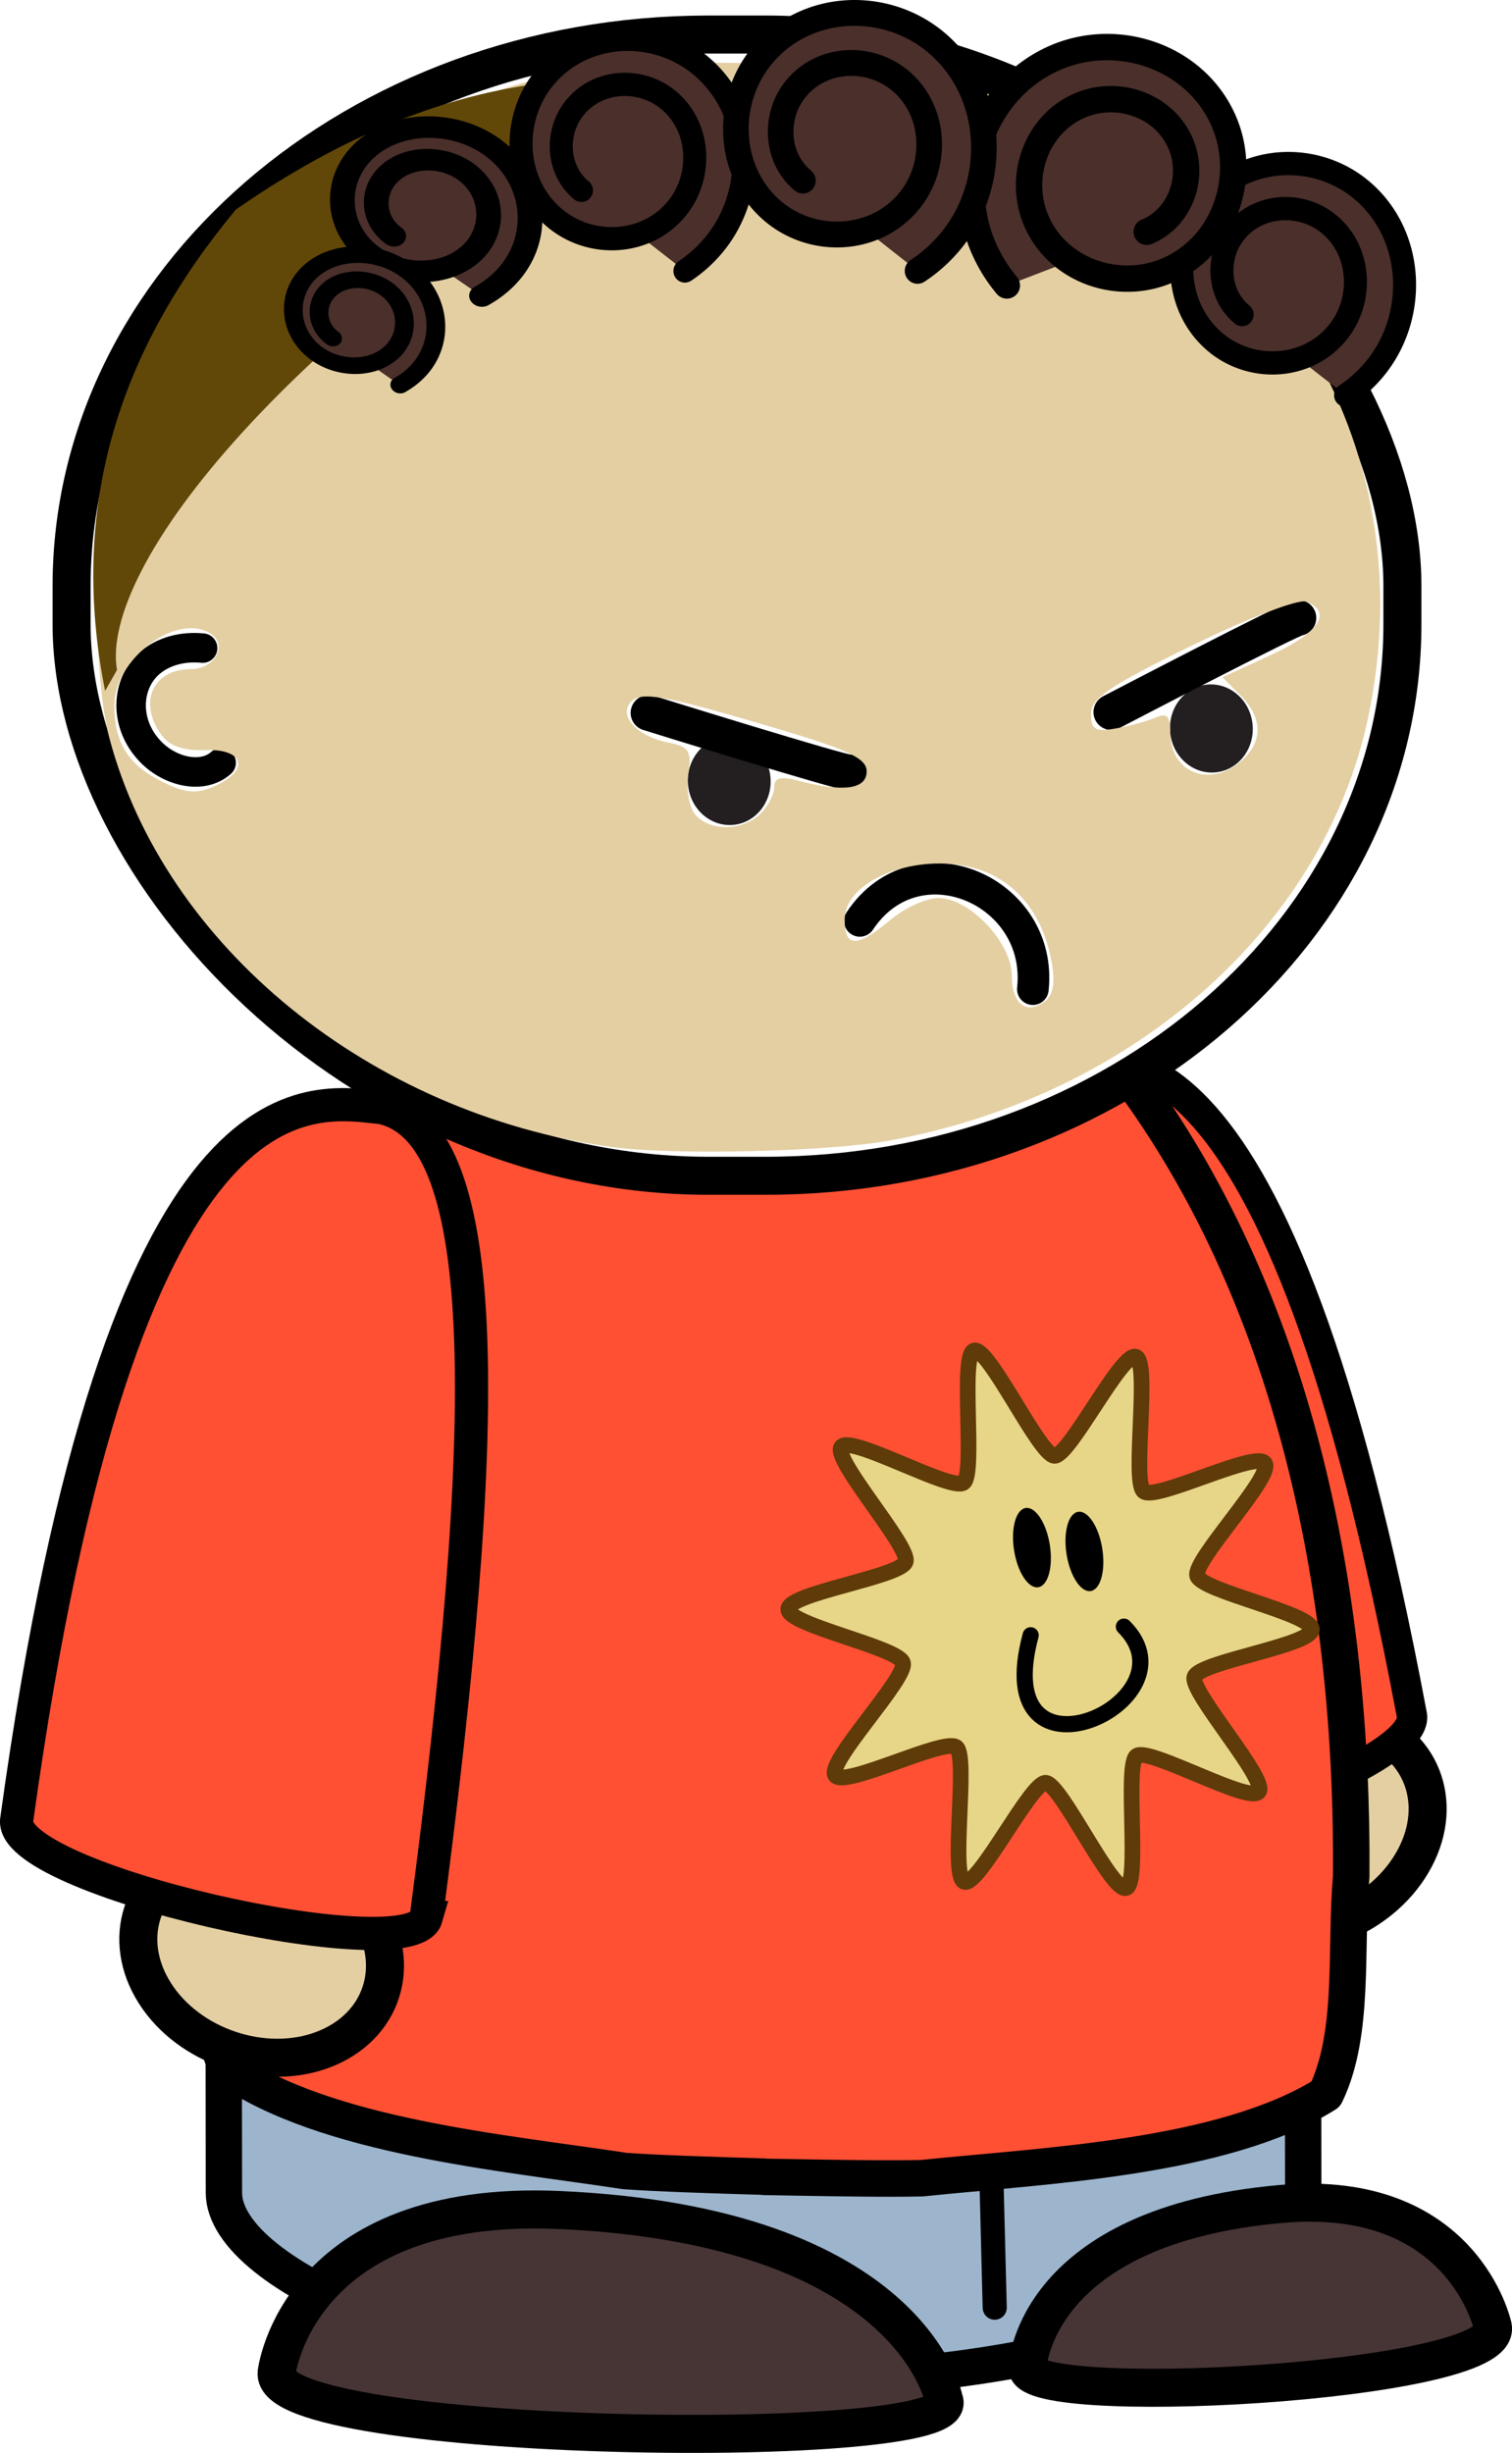
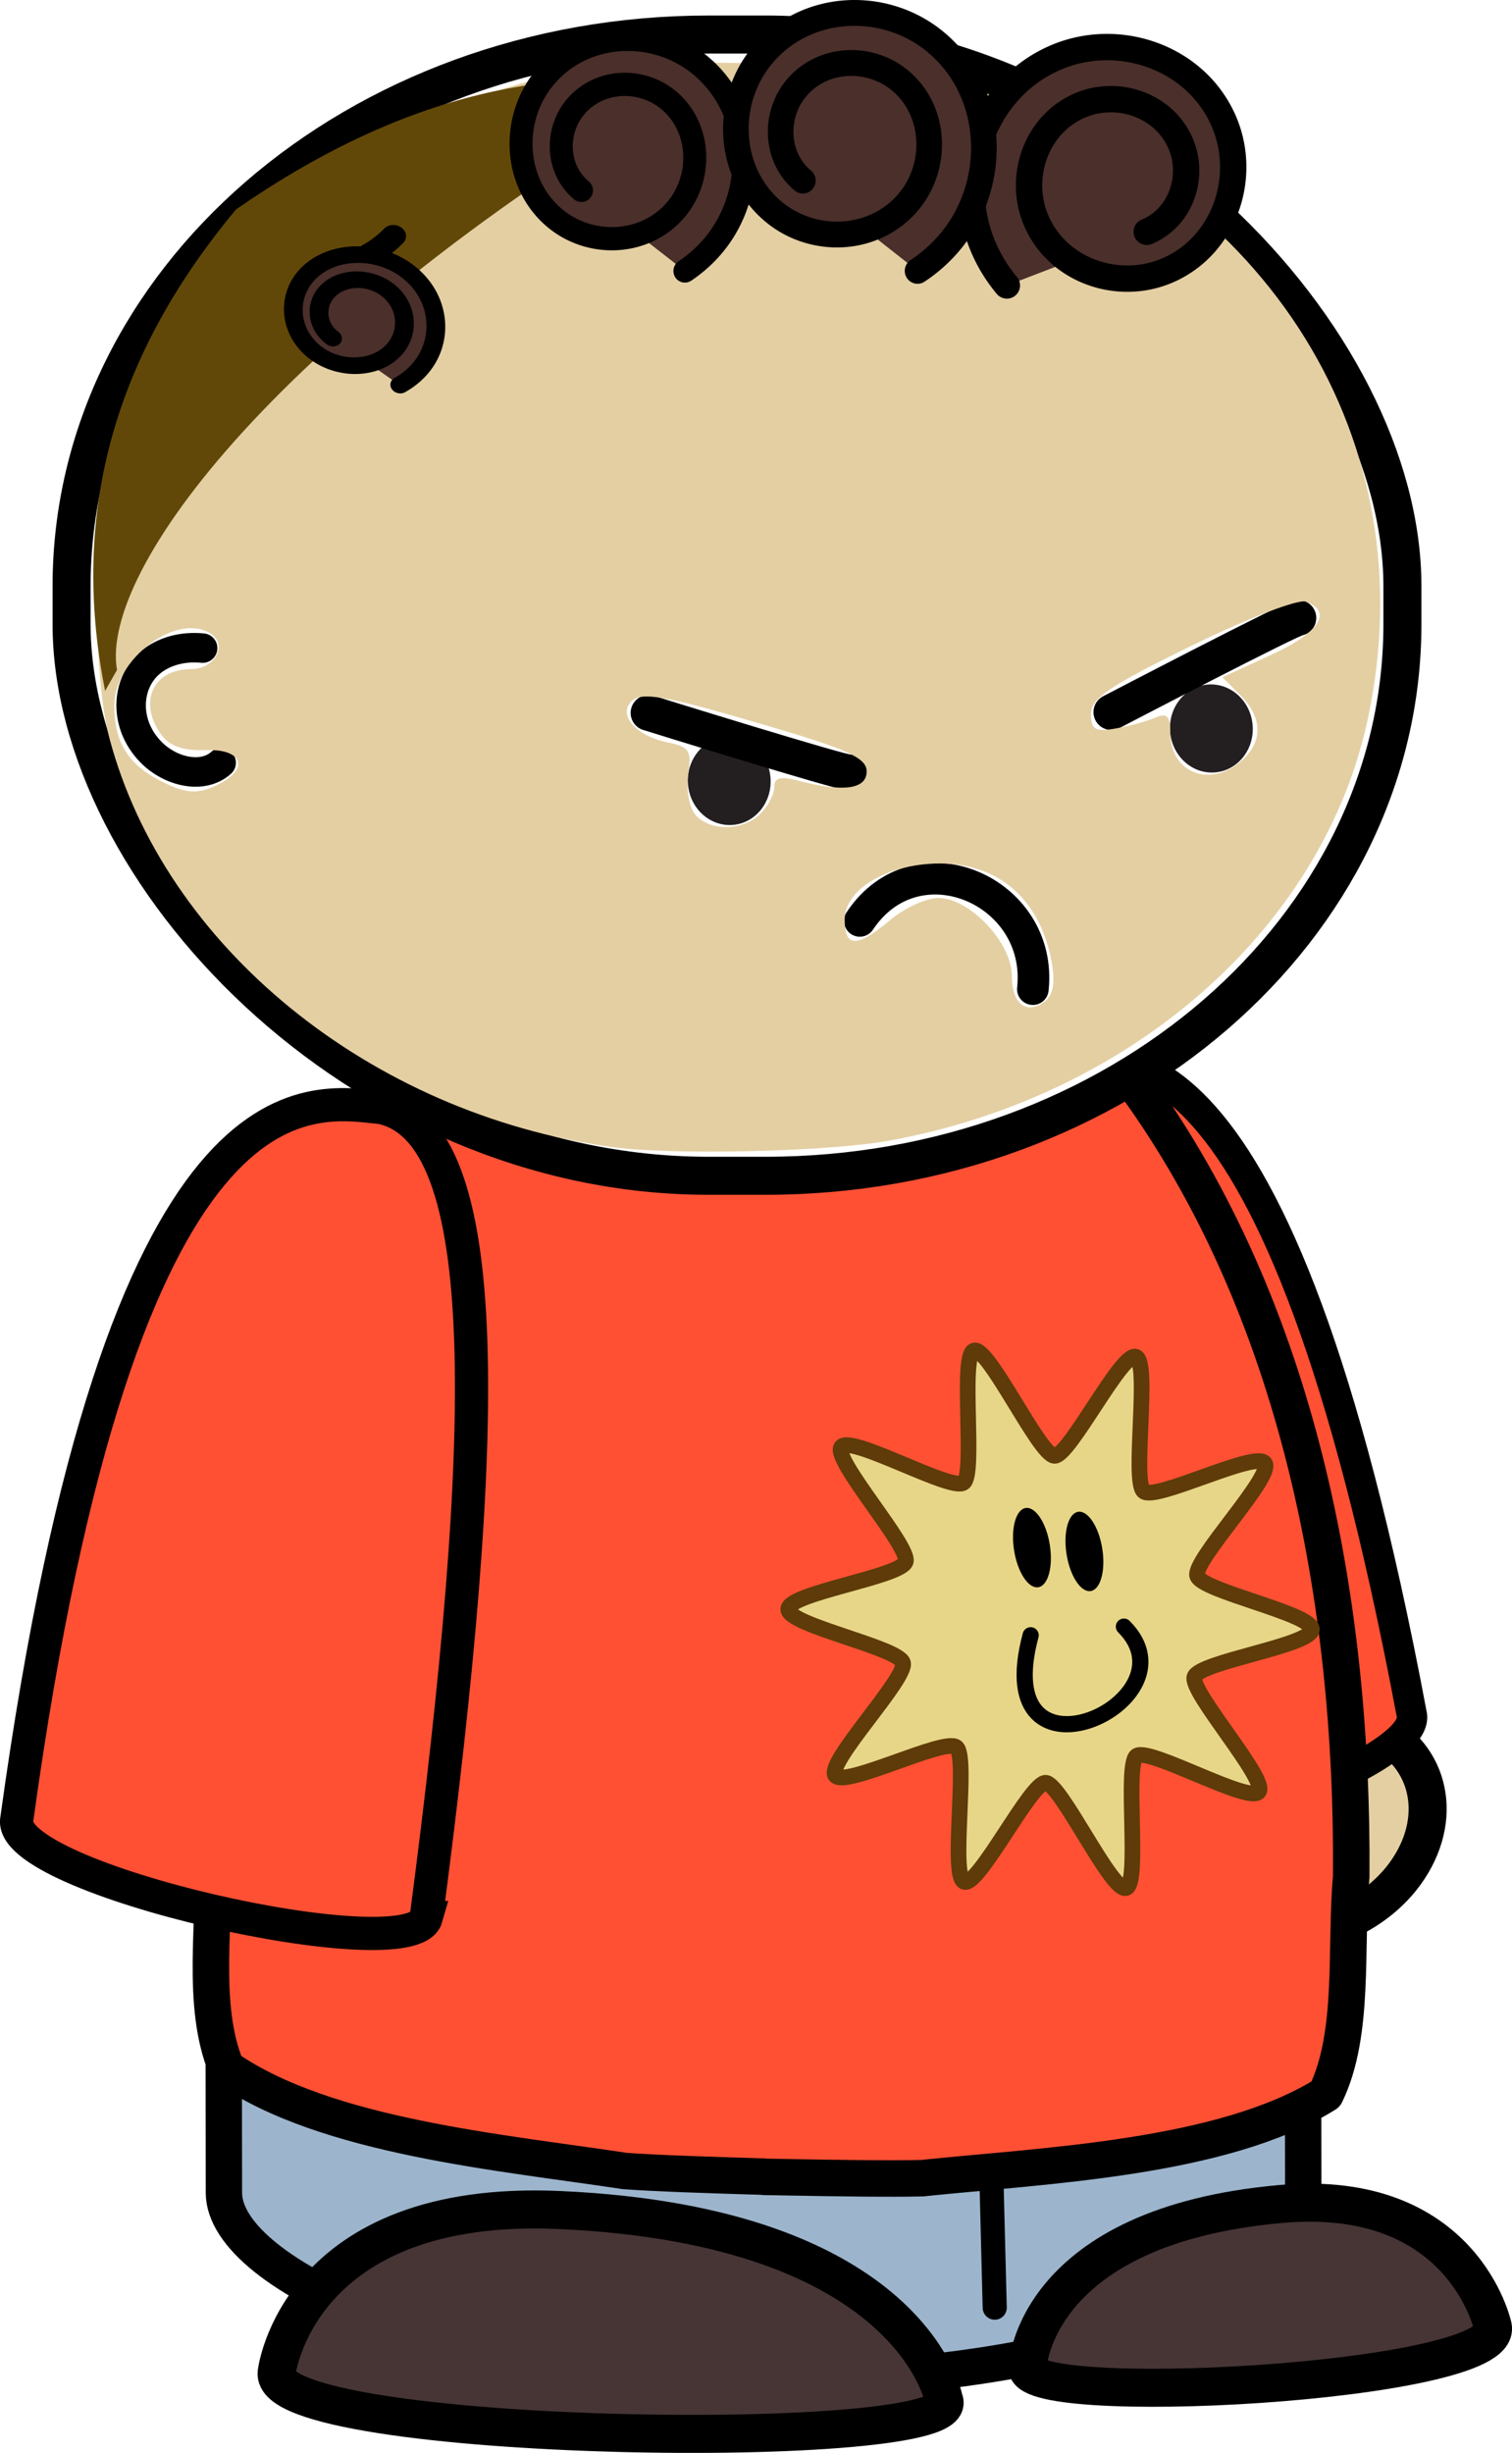
<svg xmlns="http://www.w3.org/2000/svg" width="84.831" height="137.558" viewBox="0 0 79.529 128.961">
  <defs>
    <filter id="a" color-interpolation-filters="sRGB">
      <feGaussianBlur stdDeviation=".189" />
    </filter>
  </defs>
  <g transform="translate(11.777 -76.806)">
    <path d="M62.636 174.501c-1.58 2.98-5.417 4.642-8.568 3.713-3.151-.93-4.424-4.1-2.844-7.079 1.581-2.98 5.417-4.642 8.569-3.713 3.151.93 4.424 4.1 2.843 7.08z" fill="#e4cfa3" fill-rule="evenodd" stroke="#000" stroke-width="2" stroke-linecap="round" stroke-linejoin="round" />
    <path d="M43.814 173.2c.85 2.58 19.451-3.337 18.658-6.295-7.065-37.594-15.645-34.686-18.903-34.1-4.985 3.52-4.107 16.431.245 40.395z" fill="#ff5034" stroke="#000" stroke-width="1.594" />
    <rect height="35.894" x="-.261" y="166.074" width="56.771" transform="skewX(.078)" ry="9.878" rx="27.897" fill="#9cb5cd" fill-rule="evenodd" stroke="#000" stroke-width="1.912" stroke-linecap="round" stroke-linejoin="round" />
    <path d="M40.544 198.13l-.29-11.39" fill="#fff" stroke="#000" stroke-width="1.268" stroke-linecap="round" stroke-linejoin="round" />
    <path d="M31.054 123.32c-.099 0-.199.001-.298.003-.056-.003-.112-.007-.169-.009l-.262-.007v.024c-6.655.233-12.93 4.377-17.209 9.696C3.95 144.35.147 159.46-.563 174.03c.127 3.744-.68 8.216.693 11.493 5.22 3.638 14.585 4.45 20.957 5.422 1.695.123 4.39.21 7.316.297v.01l.903.016.089.002c2.927.053 5.623.094 7.323.053 6.418-.669 15.816-1.033 21.236-4.418 1.555-3.207 1.004-7.712 1.342-11.444.115-14.584-2.827-29.854-11.341-41.598-3.971-5.515-10.005-9.953-16.638-10.502v-.033c-.087-.002-.175-.006-.262-.007z" fill="#ff5034" fill-rule="evenodd" stroke="#000" stroke-width="1.919" stroke-linecap="round" stroke-linejoin="round" />
    <g transform="translate(93.472 83.836)">
      <rect rx="33.5" ry="29" height="60" width="70" y="-5.214" x="-101.484" fill="#fff" fill-rule="evenodd" stroke="#000" stroke-width="2" stroke-linecap="round" stroke-linejoin="bevel" />
      <path d="M-64.724 33.836c.114 1.274-.763 2.395-1.961 2.502-1.198.107-2.262-.839-2.376-2.114-.114-1.274.764-2.395 1.962-2.503 1.198-.107 2.261.84 2.375 2.115M-39.364 31.076c.114 1.274-.763 2.395-1.961 2.502-1.198.107-2.262-.839-2.376-2.114-.114-1.274.764-2.395 1.962-2.503 1.198-.107 2.261.84 2.375 2.115" fill="#231f20" />
      <path d="M-60.574 33.576c-.194.1-10.565-3.126-10.565-3.126M-36.954 25.456c-.208-.064-9.84 4.954-9.84 4.954" fill="none" stroke="#000" stroke-width="1.879" stroke-linecap="round" stroke-linejoin="round" />
      <path d="M-60.024 41.386c2.993-4.493 9.66-1.587 9.102 3.588" fill="none" stroke="#000" stroke-width="1.662" stroke-linecap="round" stroke-linejoin="round" />
      <path d="M-93.616 33.072c-.96.87-2.66.495-3.697-.565-1.43-1.46-1.313-3.573-.083-4.66.717-.633 1.742-.908 2.805-.803" fill="none" stroke="#000" stroke-width="1.551" stroke-linecap="round" stroke-linejoin="round" />
    </g>
    <path d="M20.385 137.11c-12.694-1.756-23.491-10.542-26.404-21.484-.864-3.247-.855-10.614.017-13.962 1.887-7.247 7.855-14.326 15.047-17.848 6.505-3.186 10.33-3.91 19.399-3.67 6.838.181 8.083.342 11.38 1.468 15.246 5.204 23.419 18.416 20.361 32.915-2.33 11.047-12.396 19.928-25.22 22.25-3.231.585-11.4.77-14.58.33zm23.144-9.775c-.395-2.107-1.458-3.672-3.056-4.498-2.97-1.536-7.822-.09-7.822 2.33 0 1.471.656 1.473 2.398.008.757-.637 1.896-1.157 2.533-1.157 1.641 0 3.863 2.352 3.863 4.091 0 1.502.793 2.09 1.77 1.315.417-.33.518-1.004.314-2.089zm-15.308-7.748c.4-.4.727-1.028.727-1.397 0-.503.317-.587 1.273-.337 2.359.619 3.587.45 3.587-.49 0-.71-.979-1.156-5.32-2.43-5.716-1.677-6.726-1.829-7.19-1.078-.442.716.55 1.684 2.03 1.98 1.15.23 1.278.426 1.093 1.68-.114.78.05 1.73.365 2.11.748.9 2.515.882 3.435-.038zm-28.402-1.603c1.545-.826 1.097-1.814-.79-1.743-1.16.043-1.881-.205-2.314-.797-1.247-1.706-.456-3.46 1.56-3.46 1.254 0 1.948-1.297 1.006-1.88-1.78-1.1-5.047 1.35-5.047 3.787 0 1.844.674 3.017 2.21 3.85 1.52.826 2.196.874 3.375.243zm53.739-1.212c1.108-1.003 1.073-2.248-.097-3.418l-.943-.943 2.563-1.173c2.526-1.157 3.252-2.26 1.844-2.8-.402-.154-3.051.864-6.017 2.312-4.312 2.106-5.298 2.772-5.298 3.583 0 .83.211.96 1.273.777.7-.12 1.638-.374 2.083-.565.643-.275.81-.117.81.768 0 2.139 2.125 2.958 3.782 1.459z" fill="#e4cfa3" />
    <path d="M66.744 199.13s-1.545-7.308-11.16-6.45c-12.936 1.153-13.306 8.518-13.306 8.518-.758 2.282 25.111.92 24.466-2.068z" fill="#473535" stroke="#000" stroke-width="2" />
-     <path d="M-3.463 181.847c1.945 2.756 5.96 3.92 8.97 2.6 3.008-1.32 3.87-4.625 1.925-7.381-1.944-2.756-5.96-3.92-8.968-2.6-3.009 1.32-3.871 4.624-1.927 7.38z" fill="#e4cfa3" fill-rule="evenodd" stroke="#000" stroke-width="2" stroke-linecap="round" stroke-linejoin="round" />
    <path d="M2.774 201.54s1.085-9.162 14.886-8.543c18.565.834 20.211 9.978 20.211 9.978 1.425 2.803-35.56 2.31-35.097-1.435z" fill="#473535" stroke="#000" stroke-width="2" />
    <path d="M10.644 177.62c-.794 2.784-22.238-2.017-21.534-5.194 5.545-40.159 15.447-37.756 19.173-37.39 6.023 1.303 5.722 16.997 2.36 42.584z" fill="#ff5034" stroke="#000" stroke-width="1.745" />
    <path d="M54.436 171.001c-.487.665-5.777-2.354-6.43-1.88-.645.468.199 6.726-.555 6.948-.765.226-3.432-5.504-4.228-5.535-.786-.03-3.543 5.501-4.283 5.206-.75-.299.224-6.552-.411-7.076-.626-.517-5.932 2.175-6.375 1.476-.45-.71 3.794-5.098 3.563-5.915-.228-.806-6.055-1.98-6.032-2.818.023-.849 5.914-1.695 6.176-2.494.257-.787-3.866-5.38-3.386-6.035.487-.664 5.777 2.354 6.43 1.88.645-.468-.199-6.725.555-6.948.764-.226 3.431 5.505 4.228 5.535.785.03 3.543-5.5 4.283-5.206.75.3-.224 6.552.411 7.077.626.517 5.932-2.176 6.375-1.476.45.71-3.794 5.097-3.563 5.914.228.806 6.055 1.981 6.032 2.818-.023.85-5.915 1.696-6.176 2.494-.257.787 3.865 5.38 3.386 6.035z" fill="#e7d687" fill-rule="evenodd" stroke="#5e3b08" stroke-width=".824" stroke-linejoin="round" />
    <path d="M42.434 162.78c-2.301 8.543 8.886 3.519 4.905-.455" fill="none" stroke="#000" stroke-width=".852" stroke-linecap="round" stroke-linejoin="round" />
    <path d="M43.44 158.021c.185 1.15-.087 2.15-.605 2.233-.518.083-1.088-.782-1.272-1.932-.183-1.15.088-2.15.606-2.233.519-.083 1.088.782 1.272 1.932zM46.2 158.221c.185 1.15-.087 2.15-.605 2.233-.518.083-1.088-.782-1.272-1.932-.183-1.15.088-2.15.606-2.233.519-.083 1.088.782 1.272 1.932z" />
    <path d="M348.6 482.76c-1.167-5.707 10.883-19.568 38.8-33.6-9.135-.996-19.011.233-30.8 7.2-7.558 7.74-11.36 16.665-8.8 27.6" transform="matrix(.782 0 0 .917 -278.228 -330.662)" fill="#624808" filter="url(#a)" />
    <g fill="#4a2f2b" stroke="#000" stroke-linecap="round" stroke-linejoin="round">
      <path d="M-213.36 635.21c-16.012-9.545-20.184-31.021-10.797-46.673 11.003-18.346 35.656-23.109 53.602-12.284 20.937 12.63 26.356 40.817 13.926 61.312-14.439 23.808-46.546 29.95-69.866 15.735-26.978-16.445-33.917-52.887-17.722-79.327 18.663-30.469 59.886-38.284 89.764-19.899 34.305 21.109 43.08 67.591 22.28 101.25a78.616 78.616 0 01-14.585 17.352" transform="matrix(.089 .013 -.013 .09 46.054 32.42)" stroke-width="13.435" />
-       <path d="M-213.36 635.21c-16.012-9.545-20.184-31.021-10.797-46.673 11.003-18.346 35.656-23.109 53.602-12.284 20.937 12.63 26.356 40.817 13.926 61.312-14.439 23.808-46.546 29.95-69.866 15.735-26.978-16.445-33.917-52.887-17.722-79.327 18.663-30.469 59.886-38.284 89.764-19.899 34.305 21.109 43.08 67.591 22.28 101.25a78.616 78.616 0 01-14.585 17.352" transform="matrix(.089 .013 -.013 .09 80.804 38.95)" stroke-width="13.435" />
      <path d="M-213.36 635.21c-16.012-9.545-20.184-31.021-10.797-46.673 11.003-18.346 35.656-23.109 53.602-12.284 20.937 12.63 26.356 40.817 13.926 61.312-14.439 23.808-46.546 29.95-69.866 15.735-26.978-16.445-33.917-52.887-17.722-79.327 18.663-30.469 59.886-38.284 89.764-19.899 34.305 21.109 43.08 67.591 22.28 101.25a78.616 78.616 0 01-14.585 17.352" transform="matrix(-.102 -.015 -.015 .102 36.304 21)" stroke-width="13.435" />
-       <path d="M-213.36 635.21c-16.012-9.545-20.184-31.021-10.797-46.673 11.003-18.346 35.656-23.109 53.602-12.284 20.937 12.63 26.356 40.817 13.926 61.312-14.439 23.808-46.546 29.95-69.866 15.735-26.978-16.445-33.917-52.887-17.722-79.327 18.663-30.469 59.886-38.284 89.764-19.899 34.305 21.109 43.08 67.591 22.28 101.25a78.616 78.616 0 01-14.585 17.352" transform="matrix(.075 .011 -.01 .065 31.284 50.26)" stroke-width="17.174" />
+       <path d="M-213.36 635.21a78.616 78.616 0 01-14.585 17.352" transform="matrix(.075 .011 -.01 .065 31.284 50.26)" stroke-width="17.174" />
      <path d="M-213.36 635.21c-16.012-9.545-20.184-31.021-10.797-46.673 11.003-18.346 35.656-23.109 53.602-12.284 20.937 12.63 26.356 40.817 13.926 61.312-14.439 23.808-46.546 29.95-69.866 15.735-26.978-16.445-33.917-52.887-17.722-79.327 18.663-30.469 59.886-38.284 89.764-19.899 34.305 21.109 43.08 67.591 22.28 101.25a78.616 78.616 0 01-14.585 17.352" transform="matrix(.099 .015 -.015 .1 61.104 25.98)" stroke-width="13.435" />
      <path d="M-213.36 635.21c-16.012-9.545-20.184-31.021-10.797-46.673 11.003-18.346 35.656-23.109 53.602-12.284 20.937 12.63 26.356 40.817 13.926 61.312-14.439 23.808-46.546 29.95-69.866 15.735-26.978-16.445-33.917-52.887-17.722-79.327 18.663-30.469 59.886-38.284 89.764-19.899 34.305 21.109 43.08 67.591 22.28 101.25a78.616 78.616 0 01-14.585 17.352" transform="matrix(.057 .009 -.007 .05 22.324 64.74)" stroke-width="17.174" />
    </g>
  </g>
</svg>